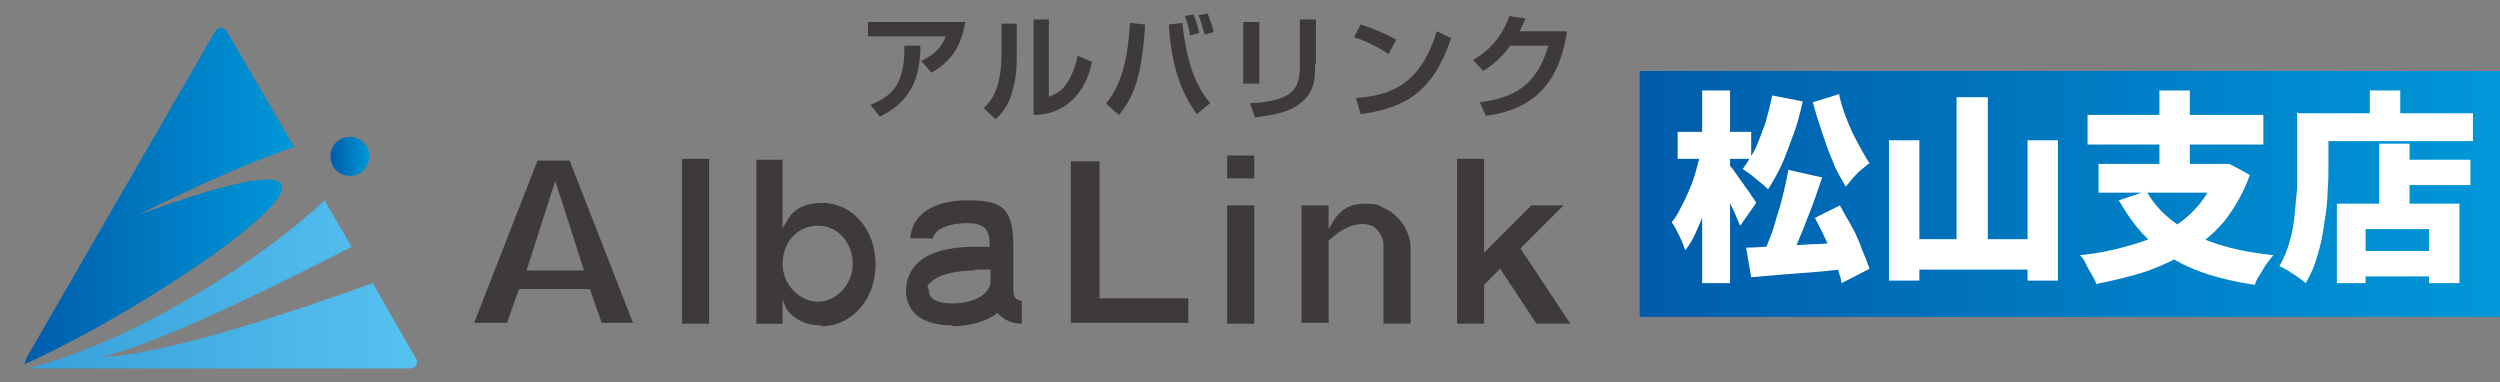
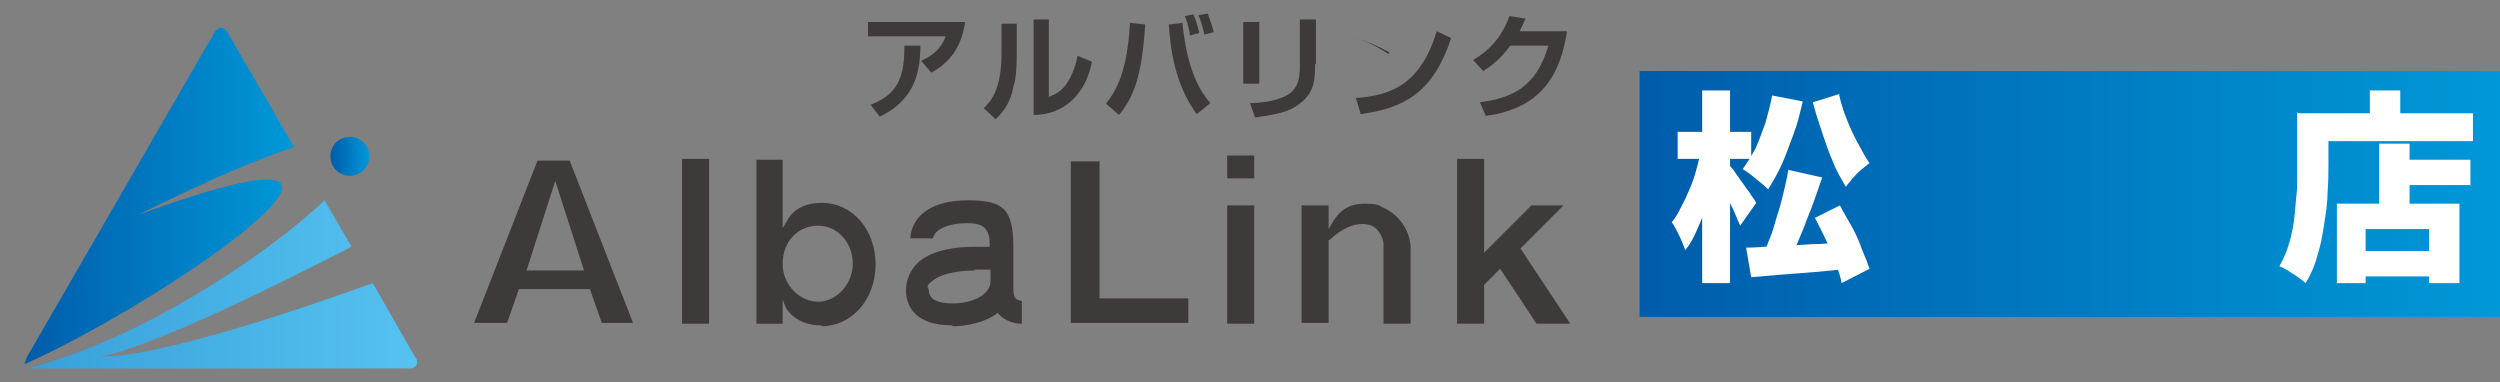
<svg xmlns="http://www.w3.org/2000/svg" id="_レイヤー_1" version="1.1" viewBox="0 0 295.8 45.2">
  <rect x="0" y="0" width="295.8" height="45.2" fill="#808080" stroke="none" />
  <defs>
    <style>
      .st0 {
        fill: #fff;
      }

      .st1 {
        fill: url(#_名称未設定グラデーション_2);
      }

      .st2 {
        fill: url(#_名称未設定グラデーション);
      }

      .st3 {
        fill: url(#_名称未設定グラデーション_4);
      }

      .st4 {
        fill: url(#_名称未設定グラデーション_3);
      }

      .st5 {
        fill: #3d3a39;
      }
    </style>
    <linearGradient id="_名称未設定グラデーション" data-name="名称未設定グラデーション" x1="3.3" y1="-10940.9" x2="49.4" y2="-10940.9" gradientTransform="translate(0 -10907.3) scale(1 -1)" gradientUnits="userSpaceOnUse">
      <stop offset="0" stop-color="#37a0da" />
      <stop offset="1" stop-color="#56c2f0" />
    </linearGradient>
    <linearGradient id="_名称未設定グラデーション_2" data-name="名称未設定グラデーション 2" x1="2.9" y1="-10930.5" x2="34.8" y2="-10930.5" gradientTransform="translate(0 -10907.3) scale(1 -1)" gradientUnits="userSpaceOnUse">
      <stop offset="0" stop-color="#005cab" />
      <stop offset="1" stop-color="#0098d8" />
    </linearGradient>
    <linearGradient id="_名称未設定グラデーション_3" data-name="名称未設定グラデーション 3" x1="39.1" y1="-10925.8" x2="43.7" y2="-10925.8" gradientTransform="translate(0 -10907.3) scale(1 -1)" gradientUnits="userSpaceOnUse">
      <stop offset="0" stop-color="#005cab" />
      <stop offset="1" stop-color="#0098d8" />
    </linearGradient>
    <linearGradient id="_名称未設定グラデーション_4" data-name="名称未設定グラデーション 4" x1="194" y1="-10914.2" x2="295.8" y2="-10914.2" gradientTransform="translate(0 -10891.3) scale(1 -1)" gradientUnits="userSpaceOnUse">
      <stop offset="0" stop-color="#005cab" />
      <stop offset="1" stop-color="#0098d8" />
    </linearGradient>
  </defs>
  <g id="_レイヤー_11">
    <g>
      <g>
        <path class="st2" d="M49.2,42.4l-5.1-8.9c-8.3,3-25,8.7-32.2,8.7,6.5-1.3,20.9-8.5,29.7-13l-3.2-5.5c-7.4,7-22.4,16.7-35.2,19.9h45.2c.8,0,1.2-.6.8-1.3h0Z" />
        <g>
          <path class="st1" d="M16.4,25.4c8.2-4.1,14.2-6.6,18.4-8l-7.9-13.6c-.4-.7-1.1-.7-1.5,0L3.1,42.4c0,.3-.2.5-.2.7,18.2-8.2,50.5-31.2,13.5-17.7Z" />
          <path class="st4" d="M43.7,18.5c0,1.3-1,2.3-2.3,2.3s-2.3-1-2.3-2.3,1-2.3,2.3-2.3,2.3,1,2.3,2.3Z" />
        </g>
      </g>
      <g>
        <path class="st5" d="M71.2,38.2l-1.4-4h-8.4l-1.4,4h-3.9l7.5-19.2h3.8l7.5,19.2h-3.8.1ZM62.3,32h6.8l-3.4-10.6s-3.4,10.6-3.4,10.6Z" />
        <path class="st5" d="M80.7,18.8h3.2v19.5h-3.2v-19.5Z" />
        <path class="st5" d="M97.2,38.5c-2.1,0-3.4-.9-4.1-1.9-.2-.3-.5-1.2-.5-1.2v2.9h-3.1v-19.4h3.1v8.1l.6-1c.7-1.3,2.2-2,4-2,3.7,0,6.4,3.2,6.4,7.3s-2.8,7.3-6.4,7.3h0ZM96.8,26.7c-2.4,0-4.2,1.9-4.2,4.5s2.1,4.5,4.2,4.5,4.1-2,4.1-4.5-1.8-4.5-4.1-4.5Z" />
        <path class="st5" d="M112.7,38.5c-4.9,0-5.5-2.8-5.5-4.1s.5-2.5,1.5-3.4c1.7-1.5,4.6-1.8,6.6-1.8s1,0,1.5,0h.3v-.3c0-1.9-.8-2.5-2.7-2.5s-3.8.6-4,1.8h-2.7c.2-2.8,2.7-4.5,6.8-4.5s5.4.9,5.4,5.5v4.9c0,1.2.3,1.4,1,1.5v2.7c-1.1,0-2-.4-2.7-1.1l-.2-.2-.2.2c-1.9,1.3-4.4,1.4-5.1,1.4h0ZM115.4,32c-1.3,0-3.7.2-4.9,1.1s-.6.8-.6,1.3.3,1.5,2.8,1.5,4.5-1.1,4.5-2.6v-1.4h-1.9,0Z" />
        <path class="st5" d="M126.7,38.2v-19.1h3.4v16.2h10.5v2.9h-14,.1Z" />
        <path class="st5" d="M145.2,18.4h3.2v2.7h-3.2v-2.7ZM145.2,24.3h3.2v14h-3.2v-14Z" />
        <path class="st5" d="M163.7,38.3v-9.4c0-.6-.5-1.8-1.4-2.2-.3-.1-.7-.2-1.1-.2-1.2,0-2.5.6-3.9,1.9h-.1v9.8h-3.2v-13.9h3.2v2.8l.6-1c.8-1.3,2-2,3.6-2s1.8.2,2.1.4c2,.8,3.4,2.8,3.4,4.9v8.9h-3.2Z" />
        <path class="st5" d="M181.8,38.3l-4.3-6.5-1.9,1.9v4.6h-3.2v-19.5h3.2v11.1l5.6-5.6h3.8l-5.1,5.1,5.9,8.9h-4Z" />
      </g>
      <g>
        <path class="st5" d="M114.2,2.6c-.5,3.2-1.9,4.8-4,6l-1.2-1.4c1-.5,2.2-1.1,2.9-2.9h-9.2v-1.7s11.5,0,11.5,0ZM103,12.4c2.5-1,4.1-2.4,4-7h1.9c0,3.8-1.1,6.6-4.8,8.4l-1.1-1.4Z" />
        <path class="st5" d="M120.3,6c0,1.5,0,3-.4,4.3-.3,1.6-1,2.8-2.1,3.8l-1.4-1.3c.7-.7,2.1-2,2.1-6.5v-3.5h1.8v3.3h0ZM124,11.5c.8-.3,1.7-.7,2.4-1.9.3-.5.8-1.5,1.1-3l1.7.7c-.7,3.7-3.2,6.3-6.9,6.3V2.3h1.8v9.2h0Z" />
        <path class="st5" d="M130.9,12.2c1.3-1.6,2.5-4,2.8-9.5l1.8.2c-.4,6.3-1.4,8.6-3.1,10.7l-1.5-1.3h0ZM139.9,2.7c.6,5.9,2.2,8.2,3.3,9.5l-1.6,1.3c-1.6-2.2-3-5.3-3.3-10.6l1.7-.2h0ZM140.8,4.2c0-.3-.3-1.6-.6-2.3l1-.2c.3.7.5,1.3.7,2.2l-1.1.3h0ZM142.5,4c-.3-1.1-.4-1.5-.7-2.2l1.1-.2c.4,1.1.6,1.7.7,2.2l-1.1.3h0Z" />
        <path class="st5" d="M149,9.9h-1.9V2.6h1.9v7.4h0ZM155.6,7.6c0,1.7,0,3.4-2,4.8-1.1.8-2.3,1.1-5.1,1.5l-.6-1.7c1,0,3.2-.2,4.5-1,1.4-.9,1.4-2.4,1.4-3.6V2.3h1.9v5.3h0Z" />
-         <path class="st5" d="M164.3,6.4c-.3-.2-2.1-1.4-4.1-2l.8-1.5c1.9.6,3.3,1.3,4.2,1.8,0,0-.9,1.7-.9,1.7ZM160.4,11.6c4.3-.3,7.7-1.7,9.6-7.9l1.7.8c-2.1,6.4-5.5,8.3-10.7,9l-.6-2h0Z" />
+         <path class="st5" d="M164.3,6.4c-.3-.2-2.1-1.4-4.1-2c1.9.6,3.3,1.3,4.2,1.8,0,0-.9,1.7-.9,1.7ZM160.4,11.6c4.3-.3,7.7-1.7,9.6-7.9l1.7.8c-2.1,6.4-5.5,8.3-10.7,9l-.6-2h0Z" />
        <path class="st5" d="M185.4,3.8c-.7,4.3-2.5,9-9.6,9.9l-.7-1.6c3.8-.5,6.7-1.8,8.1-6.7h-4.5c-1.3,1.8-2.6,2.6-3.2,3l-1.2-1.3c.8-.5,3.1-1.8,4.3-5.2l1.9.3c-.2.5-.4.9-.7,1.5h5.6,0Z" />
      </g>
    </g>
    <rect class="st3" x="194" y="8.4" width="101.8" height="29.1" />
  </g>
  <g>
    <path class="st0" d="M201.3,17.9l2,.7c-.2,1-.4,2-.6,3-.2,1-.5,2-.9,3-.3,1-.7,1.9-1.1,2.8-.4.9-.8,1.6-1.3,2.2-.2-.5-.4-1.1-.7-1.7s-.6-1.2-.9-1.6c.4-.5.8-1.1,1.1-1.8.4-.7.7-1.4,1-2.1s.6-1.5.8-2.3c.2-.8.4-1.5.6-2.2ZM198.5,15.6h8.7v3.2h-8.7v-3.2ZM201.4,10.7h3.3v22.8h-3.3V10.7ZM204.6,19.5c.1.2.4.4.7.9.3.4.6.9,1,1.4.3.5.7.9.9,1.3.3.4.5.7.6.9l-1.9,2.7c-.2-.4-.4-.9-.6-1.4-.2-.5-.5-1-.7-1.5s-.5-1-.8-1.5c-.3-.5-.5-.9-.7-1.2l1.5-1.5ZM209.7,11.3l3.6.7c-.3,1.3-.6,2.6-1.1,3.9s-.9,2.5-1.4,3.6c-.5,1.1-1.1,2.1-1.6,2.9-.2-.2-.5-.5-.9-.8-.4-.3-.7-.6-1.1-.9s-.7-.5-1-.7c.5-.7,1-1.5,1.5-2.4.4-.9.8-2,1.2-3.1.3-1.1.6-2.2.8-3.3ZM206.6,29.3c1,0,2.2-.1,3.5-.2,1.3,0,2.7-.1,4.2-.2,1.5,0,2.9-.2,4.4-.3v3.2c-1.3.1-2.7.3-4.1.4-1.4.1-2.7.2-3.9.3-1.3.1-2.4.2-3.5.3l-.6-3.5ZM211.6,20.1l4,.9c-.3.9-.6,1.7-.9,2.6-.3.9-.7,1.8-1,2.6-.3.9-.7,1.7-1,2.5s-.7,1.5-1,2.1l-3-.9c.3-.7.6-1.4.9-2.2.3-.8.5-1.7.8-2.6s.5-1.8.7-2.6c.2-.9.4-1.7.5-2.5ZM217.6,11.2c.2.9.5,1.9.9,2.9s.8,1.9,1.3,2.8c.5.9.9,1.7,1.4,2.4-.3.2-.6.5-1,.8-.4.3-.7.7-1,1-.3.4-.6.7-.8,1-.5-.9-1.1-1.8-1.5-2.9-.5-1.1-.9-2.3-1.3-3.5-.4-1.2-.8-2.4-1.1-3.6l3.2-1ZM214.7,25.8l3-1.5c.4.8.9,1.6,1.4,2.5.5.9.9,1.8,1.2,2.7.4.9.7,1.7.9,2.3l-3.3,1.7c-.1-.7-.4-1.5-.7-2.4s-.7-1.8-1.2-2.8c-.4-.9-.9-1.8-1.3-2.6Z" />
-     <path class="st0" d="M223.5,16.6h3.6v16.6h-3.6v-16.6ZM225.3,28.3h16.2v3.6h-16.2v-3.6ZM231.5,11.5h3.7v18.9h-3.7V11.5ZM239.9,16.6h3.6v16.6h-3.6v-16.6Z" />
-     <path class="st0" d="M262.4,19.4h1.3c0-.1,2.5,1.3,2.5,1.3-.7,2-1.7,3.7-2.8,5.2-1.2,1.5-2.6,2.7-4.2,3.7-1.6,1-3.3,1.8-5.2,2.5-1.9.6-3.9,1.1-6,1.5,0-.3-.3-.7-.5-1.1s-.5-.8-.7-1.3-.5-.8-.7-1c2-.2,4-.6,5.7-1.1,1.8-.5,3.4-1.1,4.8-1.9s2.6-1.8,3.6-3c1-1.2,1.7-2.6,2.2-4.2v-.6ZM247,13.6h20.8v3.5h-20.8v-3.5ZM248.3,19.4h15.2v3.4h-15.2v-3.4ZM253.9,22.5c1.2,2.2,3.1,3.9,5.6,5.2,2.5,1.3,5.7,2.1,9.5,2.5-.3.3-.5.6-.8,1-.3.4-.5.8-.8,1.3-.3.4-.5.8-.6,1.2-2.7-.4-5.1-1-7.1-1.8-2-.8-3.8-1.9-5.2-3.3-1.5-1.3-2.7-3-3.8-4.9l3.3-1.1ZM255.5,10.7h3.6v10.2h-3.6v-10.2Z" />
    <path class="st0" d="M272,13.4h3.5v6c0,1,0,2.1-.1,3.3,0,1.2-.2,2.5-.4,3.8-.2,1.3-.4,2.5-.8,3.7-.3,1.2-.8,2.3-1.4,3.3-.2-.2-.5-.4-.9-.7-.4-.3-.8-.5-1.2-.8-.4-.2-.7-.4-1-.5.5-.9.9-1.8,1.2-2.9.3-1,.5-2.1.6-3.2.1-1.1.2-2.2.3-3.2,0-1,0-2,0-2.9v-6ZM273.7,13.4h18.9v3.3h-18.9v-3.3ZM276.5,24.1h14.5v9.4h-3.6v-6.4h-7.5v6.4h-3.4v-9.4ZM278.3,29.7h10.8v3h-10.8v-3ZM280.4,10.7h3.6v4.5h-3.6v-4.5ZM281.5,17h3.6v9h-3.6v-9ZM283.2,18.9h9.1v3h-9.1v-3Z" />
  </g>
</svg>